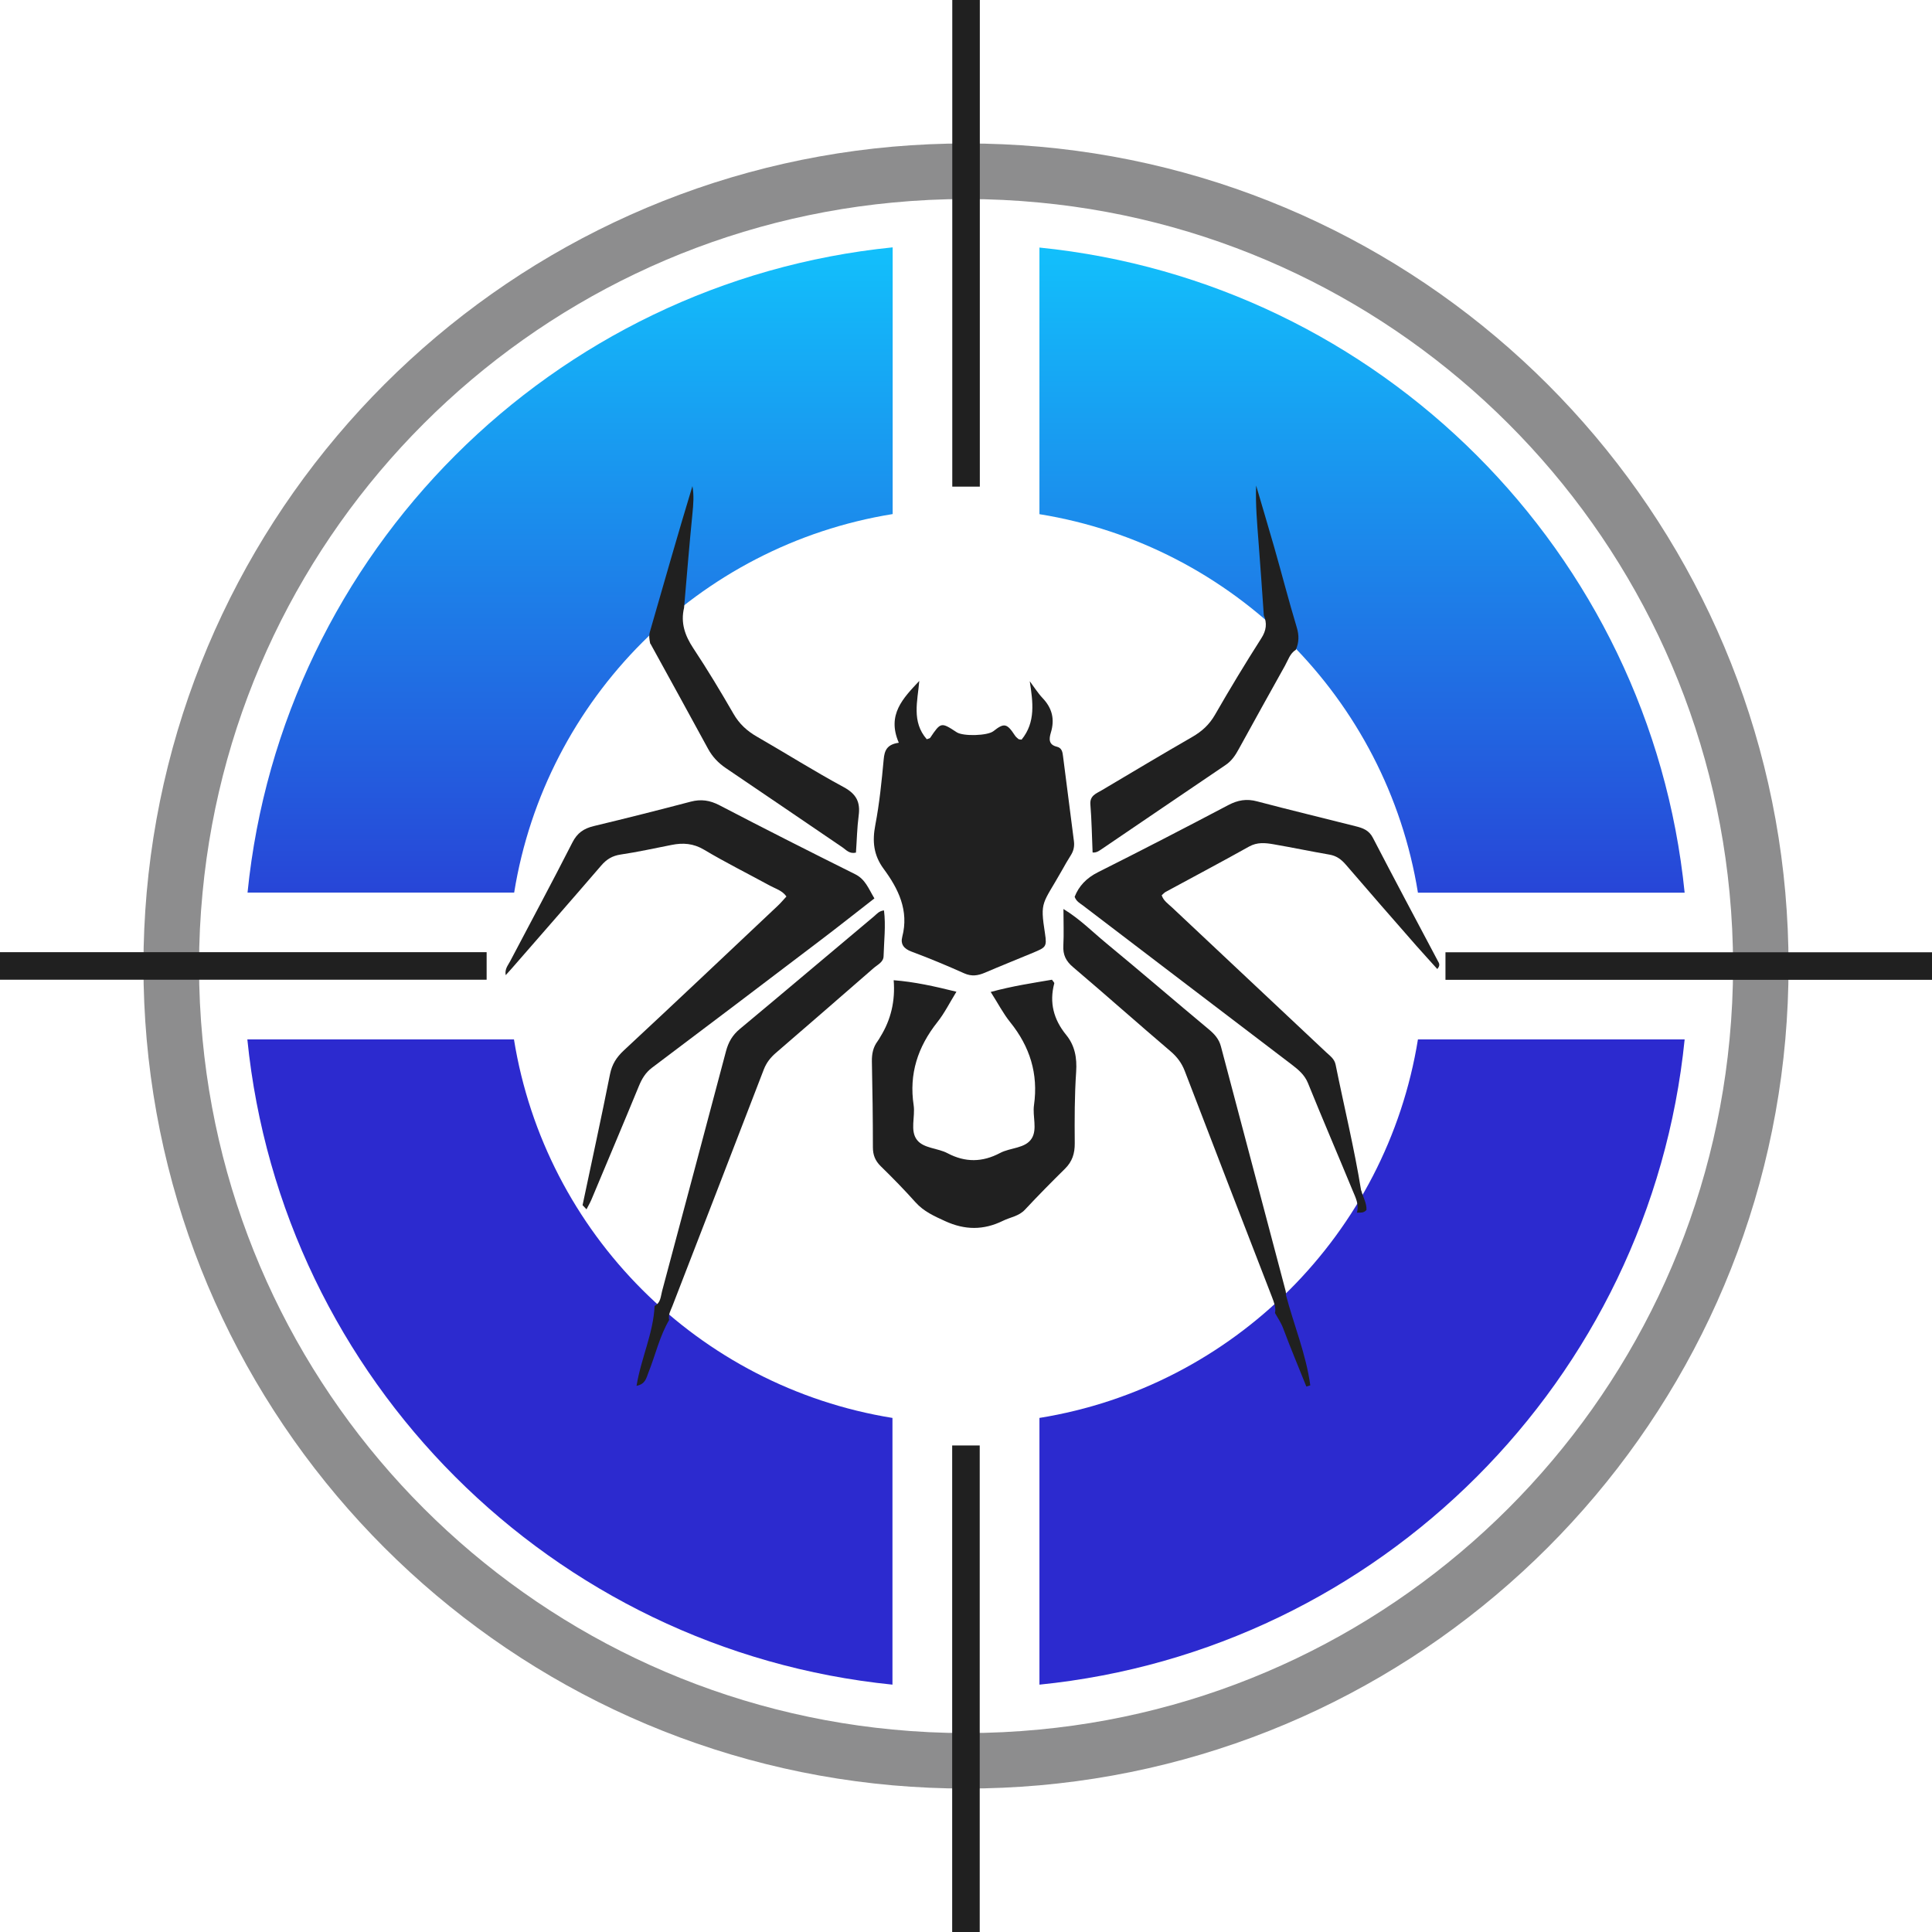
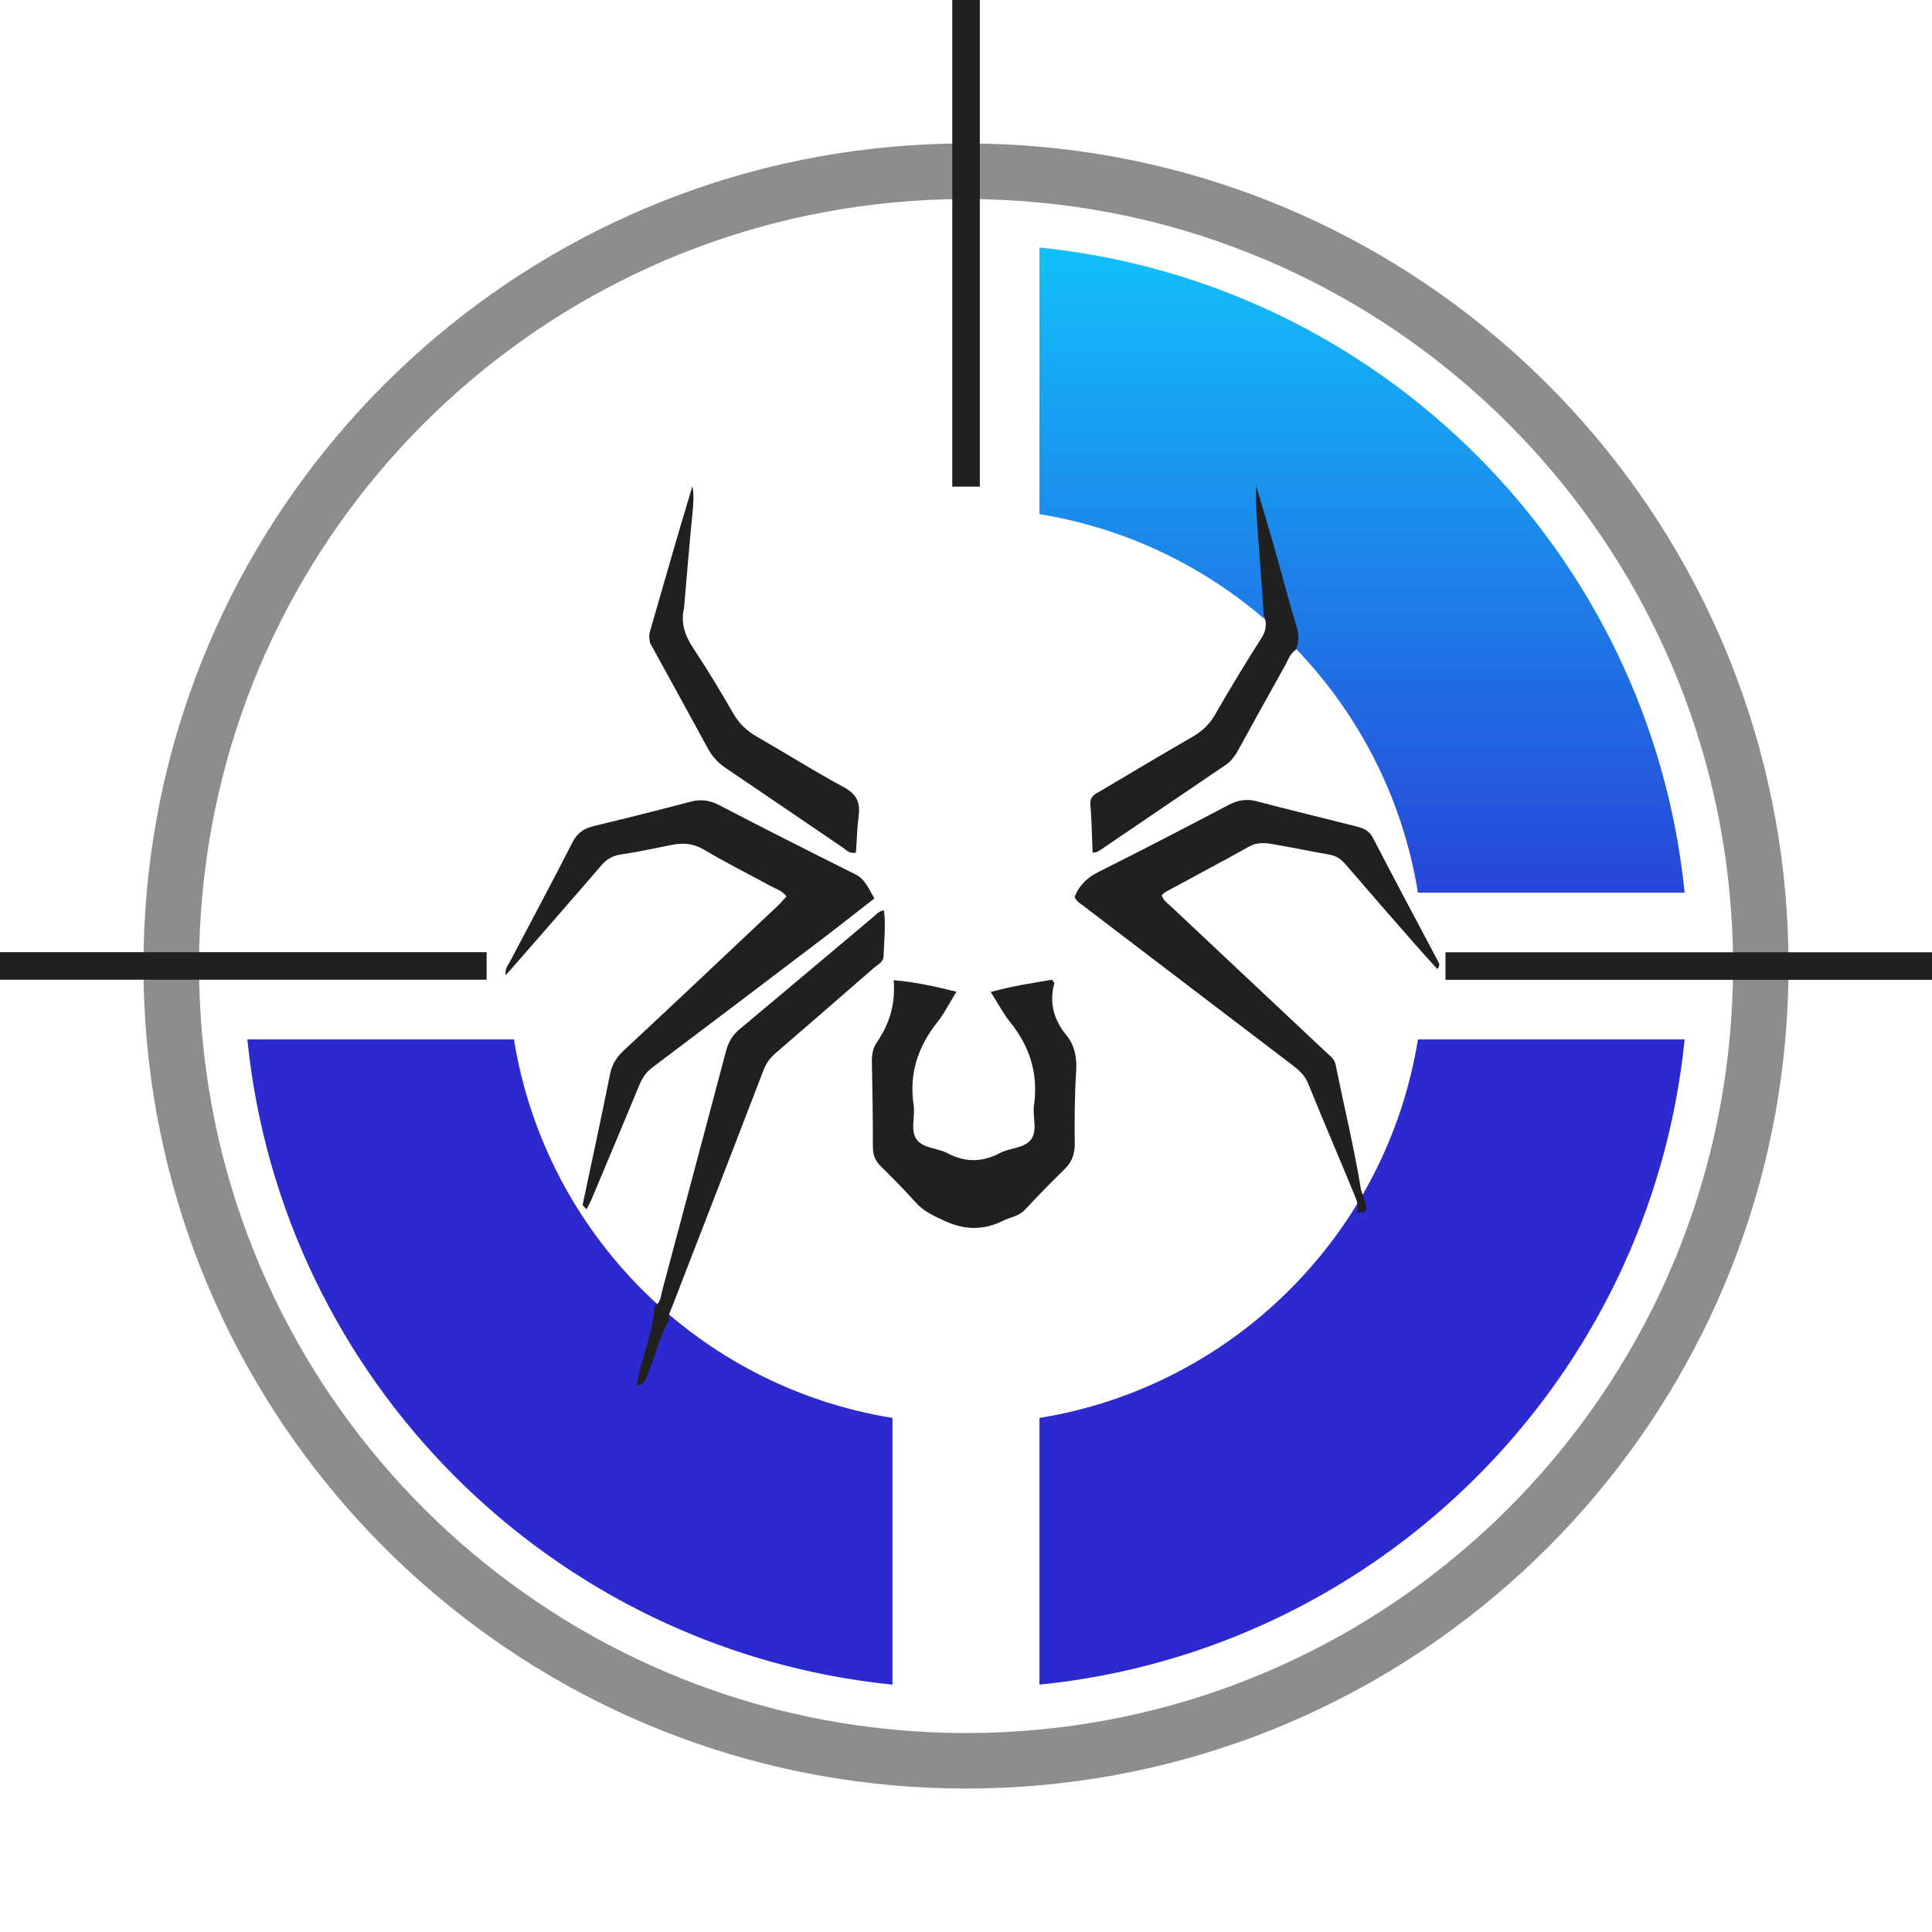
<svg xmlns="http://www.w3.org/2000/svg" xmlns:xlink="http://www.w3.org/1999/xlink" id="Layer_2" data-name="Layer 2" viewBox="0 0 191.52 191.52">
  <defs>
    <style>
      .cls-1 {
        fill: url(#linear-gradient);
      }

      .cls-1, .cls-2, .cls-3, .cls-4, .cls-5 {
        stroke-width: 0px;
      }

      .cls-2 {
        fill: url(#linear-gradient-2);
      }

      .cls-3 {
        fill: #2c2acf;
      }

      .cls-4 {
        fill: #202020;
      }

      .cls-5 {
        fill: #8d8d8e;
      }
    </style>
    <linearGradient id="linear-gradient" x1="135.02" y1="102.89" x2="135.02" y2="18.19" gradientUnits="userSpaceOnUse">
      <stop offset="0" stop-color="#2c2acf" />
      <stop offset="1" stop-color="#10ccff" />
    </linearGradient>
    <linearGradient id="linear-gradient-2" x1="56.5" y1="102.89" x2="56.5" y2="18.19" xlink:href="#linear-gradient" />
  </defs>
  <g id="Layer_4" data-name="Layer 4">
    <g>
      <path class="cls-3" d="m140.56,103.04c-3.1,19.23-18.29,34.42-37.52,37.52v26.44c33.73-3.4,60.55-30.23,63.96-63.96h-26.44Z" />
      <path class="cls-3" d="m50.96,103.04h-26.44c3.4,33.73,30.22,60.55,63.95,63.96v-26.44c-19.23-3.1-34.42-18.29-37.52-37.52Z" />
      <path class="cls-1" d="m103.04,24.53v26.44c19.23,3.1,34.42,18.29,37.52,37.52h26.44c-3.41-33.73-30.23-60.55-63.96-63.95Z" />
-       <path class="cls-2" d="m24.53,88.48h26.44c3.1-19.23,18.29-34.42,37.52-37.52v-26.44c-33.73,3.41-60.55,30.22-63.95,63.95Z" />
      <path class="cls-5" d="m176.98,88.48c-3.47-39.23-34.72-70.47-73.94-73.94-2.4-.21-4.82-.32-7.28-.32s-4.88.11-7.28.32C49.26,18.01,18.01,49.26,14.54,88.48c-.21,2.4-.32,4.83-.32,7.28s.11,4.88.32,7.28c3.47,39.23,34.72,70.47,73.94,73.94,2.4.21,4.83.32,7.28.32s4.88-.11,7.28-.32c39.23-3.47,70.47-34.72,73.94-73.94.21-2.4.32-4.82.32-7.28s-.11-4.88-.32-7.28Zm-5.53,14.56c-3.44,36.18-32.23,64.98-68.41,68.41-2.4.23-4.82.35-7.28.35s-4.88-.12-7.28-.35c-36.18-3.44-64.97-32.23-68.4-68.41-.23-2.39-.35-4.82-.35-7.28s.12-4.89.35-7.28C23.51,52.3,52.3,23.51,88.48,20.08c2.4-.23,4.83-.35,7.28-.35s4.88.12,7.28.35c36.18,3.43,64.97,32.22,68.41,68.4.23,2.39.35,4.82.35,7.28s-.12,4.88-.35,7.28Z" />
      <g>
        <rect class="cls-4" x="94.4" width="2.73" height="48.24" />
        <rect class="cls-4" x="22.76" y="71.64" width="2.73" height="48.24" transform="translate(-71.64 119.88) rotate(-90)" />
-         <rect class="cls-4" x="94.4" y="143.28" width="2.73" height="48.24" transform="translate(191.52 334.81) rotate(-180)" />
        <rect class="cls-4" x="166.04" y="71.64" width="2.73" height="48.24" transform="translate(263.17 -71.64) rotate(90)" />
      </g>
      <g>
-         <path class="cls-4" d="m89.1,73.63c-1.21-2.79.43-4.42,2.03-6.13-.17,2-.78,4.04.74,5.78.14-.06.29-.07.34-.14,1.05-1.56,1.08-1.57,2.63-.55.64.42,3.06.35,3.64-.11,1.06-.84,1.34-.78,2.13.43.09.14.23.25.36.36.04.03.11.02.3.05,1.42-1.74,1.12-3.74.81-5.79.42.56.8,1.17,1.28,1.68.95,1,1.21,2.11.81,3.42-.18.6-.24,1.19.59,1.39.51.12.57.54.62.96.36,2.81.72,5.62,1.08,8.42.06.49-.03.93-.29,1.35-.32.5-.61,1.01-.9,1.53-1.93,3.42-2.19,2.99-1.68,6.26.21,1.35.06,1.38-1.22,1.92-1.58.66-3.17,1.29-4.75,1.97-.69.29-1.3.38-2.03.06-1.72-.77-3.47-1.5-5.24-2.16-.75-.28-1.1-.73-.91-1.46.68-2.61-.38-4.76-1.85-6.75-1-1.36-1.13-2.73-.82-4.34.41-2.14.63-4.33.83-6.5.08-.86.3-1.48,1.49-1.65Z" />
        <path class="cls-4" d="m58.13,119.87c-.13-.13-.25-.27-.38-.4.91-4.33,1.86-8.65,2.72-12.98.2-.99.64-1.68,1.37-2.36,5.12-4.76,10.19-9.56,15.27-14.35.3-.28.56-.6.85-.91-.42-.6-1.08-.77-1.63-1.07-2.18-1.19-4.41-2.3-6.54-3.57-1.06-.63-2.09-.7-3.22-.47-1.68.33-3.35.7-5.04.95-.82.12-1.4.47-1.93,1.09-2.93,3.41-5.9,6.79-8.85,10.18-.18.21-.37.41-.62.69-.11-.63.24-.99.44-1.38,2.06-3.92,4.16-7.82,6.17-11.77.48-.95,1.13-1.39,2.12-1.63,3.21-.77,6.42-1.58,9.61-2.42,1.03-.27,1.9-.14,2.86.36,4.45,2.32,8.94,4.59,13.44,6.83,1.02.51,1.32,1.42,1.91,2.4-1.86,1.44-3.65,2.87-5.48,4.25-5.51,4.19-11.03,8.37-16.56,12.53-.65.49-1.01,1.1-1.31,1.83-1.55,3.77-3.14,7.52-4.71,11.27-.14.32-.32.63-.48.94Z" />
        <path class="cls-4" d="m134.95,118.03c.16.64.54,1.23.51,1.91-.27.33-.62.26-.95.27.24-.81-.14-1.51-.43-2.21-1.46-3.55-2.98-7.07-4.42-10.63-.34-.83-.94-1.32-1.6-1.83-6.92-5.26-13.83-10.54-20.75-15.81-.28-.21-.61-.37-.78-.83.42-1.07,1.17-1.86,2.3-2.43,4.33-2.17,8.64-4.4,12.93-6.66.95-.5,1.82-.65,2.86-.37,3.25.86,6.52,1.64,9.78,2.47.68.17,1.3.38,1.69,1.13,2.12,4.09,4.29,8.15,6.45,12.23.11.2.27.41-.06.79-.7-.78-1.4-1.54-2.08-2.31-2.34-2.67-4.67-5.34-6.99-8.04-.45-.52-.92-.87-1.61-.99-1.86-.32-3.71-.71-5.57-1.03-.81-.14-1.6-.22-2.41.23-2.73,1.53-5.5,2.99-8.26,4.49-.15.08-.27.23-.4.34.18.55.65.85,1.02,1.2,5.09,4.79,10.18,9.57,15.27,14.35.38.36.83.65.95,1.24.84,4.16,1.85,8.28,2.53,12.48Z" />
        <path class="cls-4" d="m98.22,98.33c2.17-.59,4.14-.88,6.06-1.21.12.18.25.29.23.36-.51,1.91-.06,3.59,1.18,5.11.86,1.06,1.08,2.26.99,3.65-.16,2.36-.16,4.73-.14,7.09.01,1.02-.25,1.82-.97,2.53-1.35,1.33-2.68,2.68-3.97,4.06-.61.65-1.45.74-2.18,1.1-1.92.94-3.76.93-5.73.03-1.09-.5-2.11-.95-2.93-1.86-1.1-1.23-2.26-2.42-3.45-3.58-.55-.54-.78-1.11-.78-1.88,0-2.84-.04-5.68-.1-8.52-.01-.74.12-1.4.57-2,.11-.14.19-.3.28-.45q1.56-2.52,1.31-5.59c2.07.16,4.03.6,6.22,1.14-.67,1.09-1.19,2.14-1.9,3.03-1.93,2.44-2.81,5.12-2.34,8.22.17,1.15-.38,2.52.33,3.44.66.85,2.05.8,3.03,1.32,1.76.93,3.46.9,5.2-.02,1.03-.55,2.51-.44,3.14-1.44.58-.92.07-2.21.23-3.31.44-3.11-.41-5.8-2.36-8.22-.7-.87-1.21-1.87-1.94-3.01Z" />
        <path class="cls-4" d="m66.35,130.82c-.97,1.64-1.37,3.5-2.07,5.24-.21.52-.28,1.14-1.18,1.32.45-2.75,1.67-5.22,1.79-7.92.62-.32.6-.95.75-1.5,2.11-7.92,4.24-15.84,6.33-23.76.24-.9.64-1.59,1.36-2.19,4.46-3.71,8.88-7.46,13.32-11.18.26-.22.49-.53.98-.58.19,1.51,0,3.03-.04,4.53-.01.6-.59.84-.99,1.19-3.22,2.8-6.43,5.6-9.66,8.38-.55.47-.96.98-1.23,1.68-3,7.82-6.04,15.64-9.06,23.45-.17.44-.43.85-.32,1.36Z" />
-         <path class="cls-4" d="m127.47,128.35c.79,3,2,5.89,2.42,8.98-.13.04-.26.08-.39.12-.77-1.92-1.57-3.82-2.29-5.75-.21-.57-.54-1.04-.82-1.54.11-.55-.09-1.03-.28-1.54-2.9-7.48-5.79-14.96-8.66-22.44-.3-.79-.76-1.41-1.42-1.97-3.24-2.76-6.42-5.59-9.66-8.34-.71-.6-1.01-1.22-.96-2.13.06-1.17.01-2.34.01-3.63,1.63.99,2.87,2.26,4.23,3.38,3.42,2.82,6.77,5.71,10.18,8.55.57.47,1.01.97,1.2,1.69,2.14,8.09,4.28,16.17,6.42,24.26.03.11.02.23.04.35Z" />
        <path class="cls-4" d="m64.46,63.82c-.08-.4-.16-.77-.03-1.21,1.39-4.81,2.75-9.62,4.21-14.42.17.92.09,1.82,0,2.74-.31,3.11-.56,6.22-.83,9.33-.35,1.48.08,2.73.91,3.99,1.4,2.11,2.71,4.29,3.98,6.49.58,1.02,1.36,1.73,2.36,2.3,2.87,1.65,5.67,3.42,8.58,4.99,1.25.68,1.66,1.48,1.48,2.82-.16,1.22-.18,2.46-.27,3.67-.64.15-.96-.26-1.32-.51-3.86-2.62-7.71-5.26-11.58-7.87-.75-.51-1.34-1.13-1.77-1.93-1.89-3.48-3.8-6.94-5.7-10.4Z" />
        <path class="cls-4" d="m125.28,60.96c-.17-2.41-.33-4.81-.52-7.22-.14-1.86-.31-3.71-.24-5.61.59,2.02,1.2,4.05,1.78,6.07.76,2.66,1.45,5.35,2.25,8,.24.79.22,1.48-.09,2.21-.59.37-.77,1.03-1.08,1.58-1.53,2.73-3.04,5.47-4.55,8.21-.34.63-.71,1.21-1.33,1.63-4.11,2.78-8.22,5.58-12.33,8.37-.24.16-.48.34-.86.31-.07-1.58-.09-3.18-.22-4.76-.07-.88.57-1.08,1.11-1.4,3-1.78,5.99-3.57,9.01-5.31.95-.55,1.67-1.21,2.23-2.18,1.47-2.56,3-5.09,4.59-7.58.51-.79.59-1.5.24-2.32Z" />
      </g>
    </g>
  </g>
</svg>